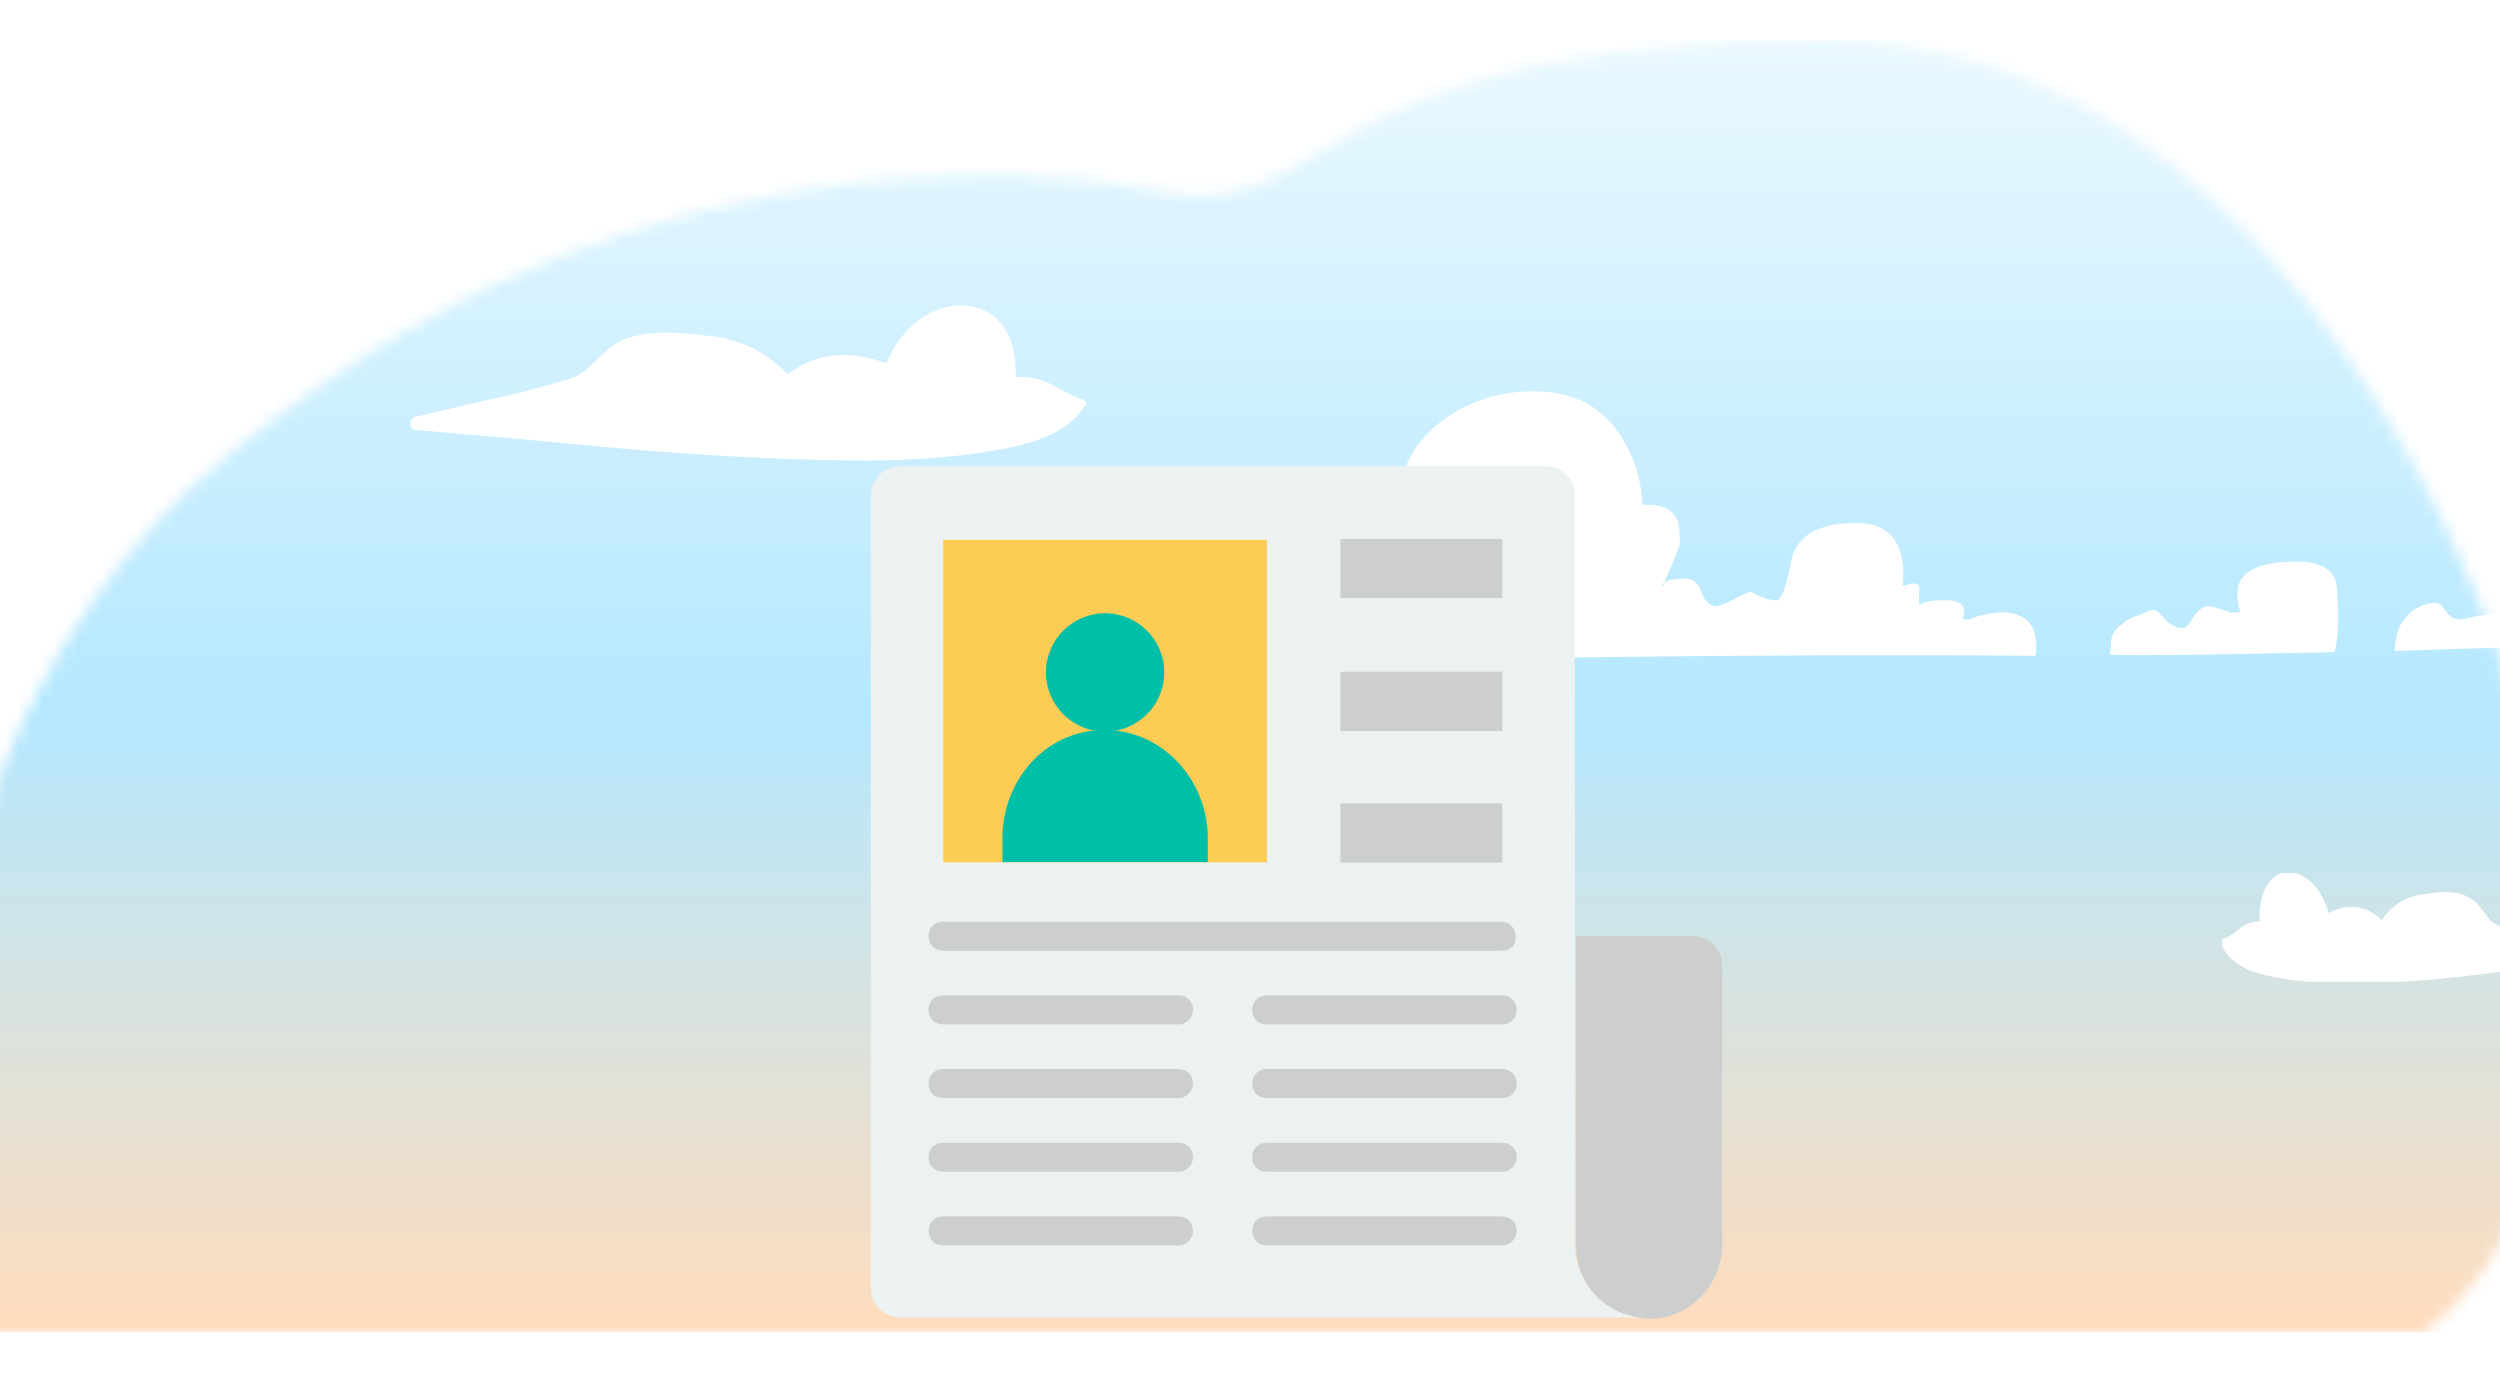
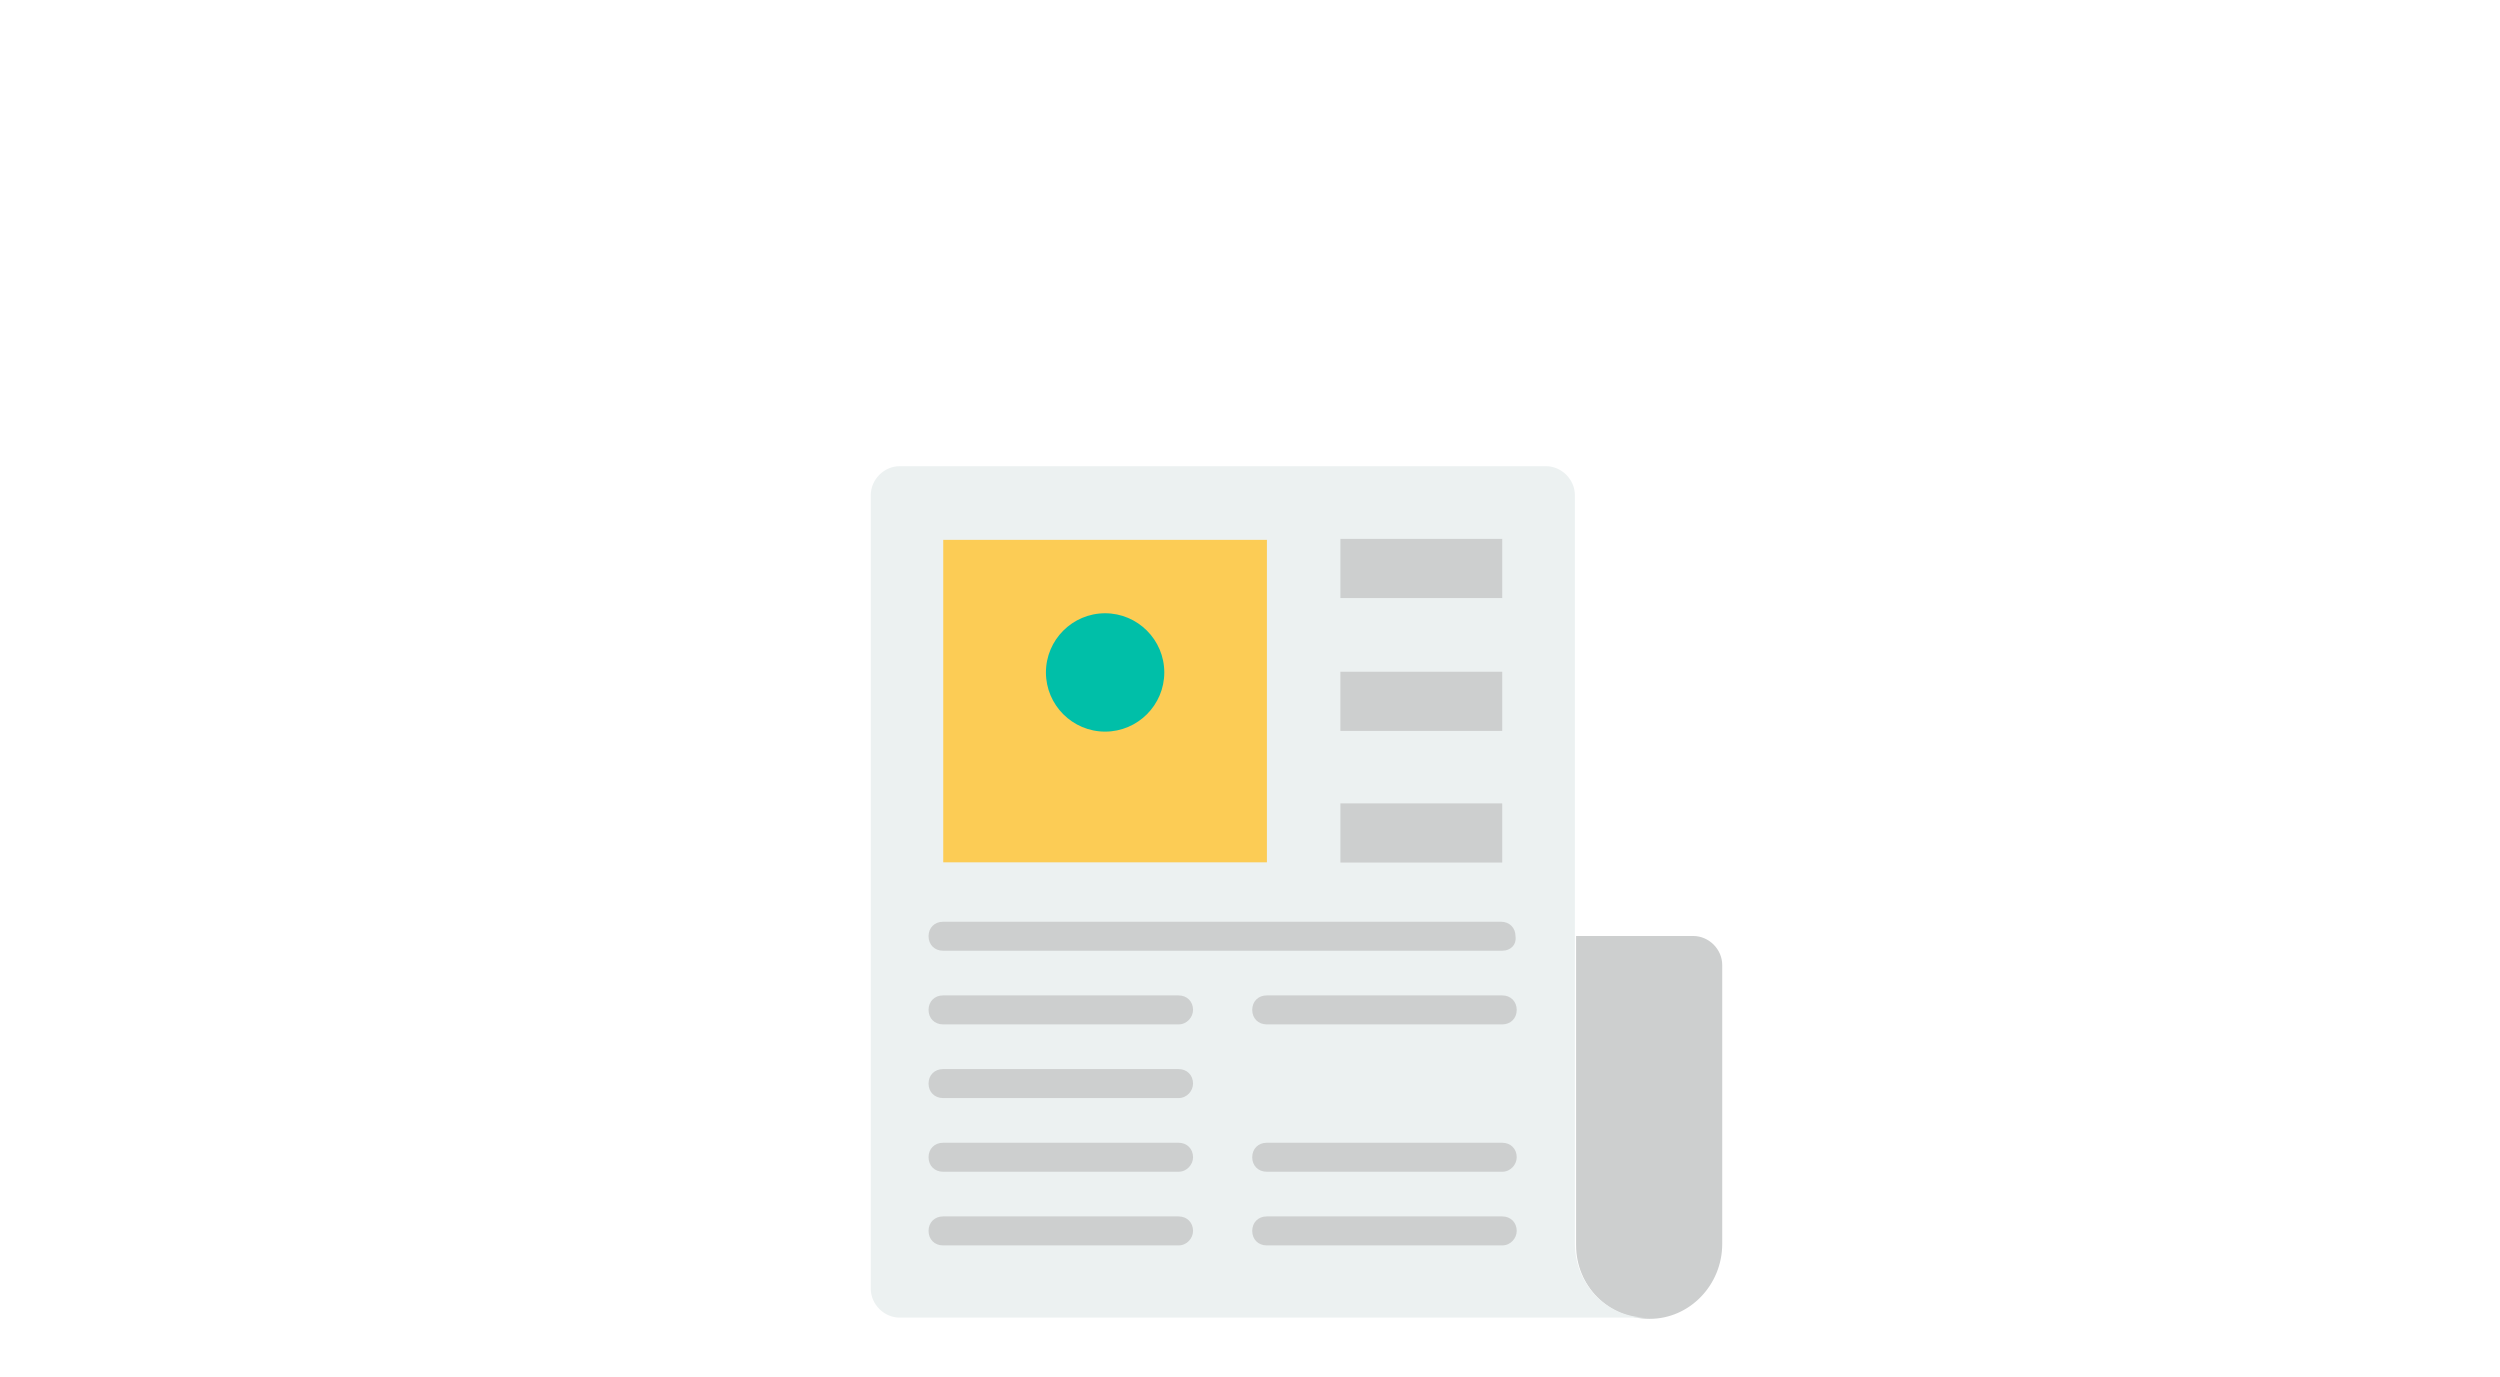
<svg xmlns="http://www.w3.org/2000/svg" xmlns:xlink="http://www.w3.org/1999/xlink" version="1.1" id="Layer_1" x="0px" y="0px" viewBox="0 0 207 114" style="enable-background:new 0 0 207 114;" xml:space="preserve">
  <style type="text/css">
	.st0{fill:#D9D9D9;filter:url(#Adobe_OpacityMaskFilter);}
	.st1{mask:url(#mask0_7272_27365_2_);}
	.st2{fill:url(#SVGID_1_);}
	.st3{clip-path:url(#SVGID_3_);}
	.st4{fill:#FFFFFF;}
	.st5{clip-path:url(#SVGID_5_);}
	.st6{clip-path:url(#SVGID_7_);}
	.st7{fill:#CDCFCF;}
	.st8{fill:#ECF1F1;}
	.st9{fill:#FCCC55;}
	.st10{fill:#00BFA8;}
</style>
  <g>
    <defs>
      <filter id="Adobe_OpacityMaskFilter" filterUnits="userSpaceOnUse" x="-6" y="3.3" width="216" height="107">
        <feColorMatrix type="matrix" values="1 0 0 0 0  0 1 0 0 0  0 0 1 0 0  0 0 0 1 0" />
      </filter>
    </defs>
    <mask maskUnits="userSpaceOnUse" x="-6" y="3.3" width="216" height="107" id="mask0_7272_27365_2_">
-       <path class="st0" d="M-6,97.8c0-23,7.4-46,25.2-60.4c5.1-4.1,10.6-8,16.3-11.1c22-12,46-13.5,60.5-10.5s11.5-12.5,55-12.5    c31,0,47.8,30.5,54.9,48C209,59.1,210,67.5,210,76v15.3c0,13.3-10.7,24-24,24H10c-8.8,0-16-7.2-16-16V97.8z" />
-     </mask>
+       </mask>
    <g class="st1">
      <linearGradient id="SVGID_1_" gradientUnits="userSpaceOnUse" x1="101.987" y1="113.708" x2="101.987" y2="3.736" gradientTransform="matrix(1 0 0 -1 0 114)">
        <stop offset="0" style="stop-color:#EDF9FF" />
        <stop offset="0.536" style="stop-color:#B5E8FF" />
        <stop offset="1" style="stop-color:#FFDCBC" />
      </linearGradient>
      <rect x="-6" y="3.3" class="st2" width="216" height="107" />
    </g>
    <g>
      <defs>
        <rect id="SVGID_2_" x="86" y="32.3" width="122" height="23" />
      </defs>
      <clipPath id="SVGID_3_">
        <use xlink:href="#SVGID_2_" style="overflow:visible;" />
      </clipPath>
      <g class="st3">
        <path class="st4" d="M109.8,45.3c-0.1,0.1-0.2,0.1-0.3,0.2c0-0.1,0-0.3-0.1-0.4c-0.7-1.7-1.7-2.5-2.9-2.5c-1.4,0-2.8,0.5-4.1,1.4     c-1.4,0.9-2,2-2,3.2c0,0.6,0.1,1.3,0.3,2.3c0,0.4-0.2,0.8-0.6,1.2c-0.4,0.4-0.8,0.6-1.2,0.6c-0.6,0-1.1-0.1-1.3-0.4     c-0.2-0.3-0.6-0.5-1.2-0.5c-0.4,0-1.1,0.4-2,1.3c-1.1,0.9-1.7,1.3-1.9,1.3c-0.6-0.5-1.4-0.7-2.4-0.7c-1,0-1.9,0.3-2.8,0.9     C86.4,53.8,86,54.4,86,55v0.3c32.5-0.8,60.1-1.2,82.5-1c0.1-0.2,0.1-0.5,0.1-0.8c0-1.9-1-2.8-2.9-2.8c-1.2,0.1-2.1,0.3-2.6,0.6     h-0.6c0.1-0.4,0.2-0.7,0.1-0.9c-0.1-0.5-0.6-0.7-1.6-0.7c-0.9,0-1.6,0.1-2.1,0.4v-1.1c0.1-0.5-0.1-0.7-0.6-0.7     c-0.1,0-0.3,0.1-0.6,0.2c-0.1,0-0.1,0-0.2,0c0.1-0.1,0.1-0.5,0.1-0.9c0-2.8-1.3-4.3-3.9-4.3c-3.2,0-5,1.1-5.4,3.2     c-0.4,2.1-0.8,3.2-1.2,3.2c-0.4,0-0.8-0.1-1.3-0.3c-0.5-0.2-0.8-0.4-0.8-0.4c-0.2,0-0.6,0.2-1.4,0.6c-0.8,0.4-1.3,0.6-1.6,0.6     c-0.4,0-0.8-0.4-1.1-1.1c-0.2-0.8-0.7-1.2-1.5-1.2c-0.7,0-1.2,0.1-1.6,0.3c0,0.1,0,0.1,0,0.2l-0.3,0.2c0.1-0.1,0.2-0.3,0.3-0.4     c0.9-2,1.3-3.1,1.3-3.2c0-0.9-0.1-1.5-0.2-1.9c-0.4-0.9-1.2-1.3-2.6-1.3H136c-0.1-2.1-0.7-4-1.8-5.7c-1.6-2.5-4-3.7-7.2-3.7     c-3,0-5.6,0.9-7.8,2.6c-2.3,1.8-3.4,4.1-3.4,7c0,1.2,0.1,2.4,0.4,3.7h-0.1c-0.2-0.4-0.4-0.7-0.6-0.9c-0.4-0.4-1-0.6-1.7-0.6     C112.4,43.9,111,44.4,109.8,45.3 M193.6,51c0-1.5-0.1-2.5-0.2-2.9c-0.4-1.1-1.5-1.6-3.2-1.6c-2.7,0-4.3,0.6-4.8,1.8     c-0.2,0.6-0.2,1.4,0.1,2.4h-0.9c-0.8-0.3-1.4-0.5-1.8-0.5c-0.4,0-0.8,0.3-1.2,0.9c-0.3,0.6-0.6,0.9-0.9,0.9     c-0.4,0-0.9-0.2-1.4-0.7c-0.5-0.6-0.8-0.8-0.9-0.8c-0.2,0-0.6,0.1-1.2,0.4c-0.7,0.2-1.2,0.5-1.5,0.8c-0.6,0.4-0.9,0.9-0.9,1.5     c0,0.5-0.1,0.8-0.1,1c2.7,0.1,8.9,0,18.6-0.2C193.5,53.3,193.6,52.3,193.6,51 M201.7,49.9c-0.7,0-1.5,0.3-2.1,0.8     c-0.9,0.8-1.3,1.8-1.3,3.2c2.9-0.1,6.1-0.2,9.5-0.3c0.2-0.5,0.3-0.9,0.3-1.1c0-1.1-0.6-1.7-1.8-1.7c-1.7,0.3-2.5,0.5-2.6,0.5     c-0.4,0-0.8-0.2-1.1-0.6C202.2,50.2,202,49.9,201.7,49.9L201.7,49.9z" />
      </g>
    </g>
    <g>
      <defs>
-         <rect id="SVGID_4_" x="34" y="25.3" width="56" height="13" />
-       </defs>
+         </defs>
      <clipPath id="SVGID_5_">
        <use xlink:href="#SVGID_4_" style="overflow:visible;" />
      </clipPath>
      <g class="st5">
-         <path class="st4" d="M89.7,33.1c-1-0.3-1.9-0.9-2.9-1.4c-0.9-0.4-1.7-0.5-2.7-0.5c0.1-2.9-1.1-5.8-4.4-5.9     c-2.9-0.1-5.3,2.2-6.3,4.8c-2.8-1.1-5.8-1-8.2,0.9c-1.6-1.7-3.5-2.7-5.8-3.1c-2.4-0.3-5.4-0.7-7.7,0.2c-1.5,0.6-2.2,1.8-3.4,2.7     c-0.8,0.6-2,0.8-3,1.1c-1.4,0.4-2.9,0.8-4.4,1.1c-2.2,0.5-4.3,1-6.5,1.5c-0.5,0.1-0.6,0.9-0.1,1.1l0,0c1.6,0.1,3.2,0.3,4.8,0.4     c4.8,0.4,9.5,0.9,14.3,1.3c5.1,0.4,10.2,0.7,15.3,0.8c4.3,0.1,8.7,0,13-0.7c2.7-0.4,6.6-1.2,8.1-3.8     C90.1,33.5,89.9,33.2,89.7,33.1L89.7,33.1z" />
-       </g>
+         </g>
    </g>
    <g>
      <defs>
        <rect id="SVGID_6_" x="184" y="72.3" width="30" height="9" />
      </defs>
      <clipPath id="SVGID_7_">
        <use xlink:href="#SVGID_6_" style="overflow:visible;" />
      </clipPath>
      <g class="st6">
        <path class="st4" d="M184.2,77.7c0.6-0.2,1-0.7,1.5-1c0.5-0.3,0.9-0.4,1.4-0.4c-0.1-2,0.6-4,2.3-4.1c1.6,0,2.9,1.5,3.4,3.4     c1.5-0.8,3.1-0.7,4.4,0.6c0.8-1.2,1.9-1.9,3.1-2.1c1.3-0.2,2.9-0.5,4.1,0.2c0.8,0.4,1.2,1.2,1.8,1.9c0.4,0.4,1.1,0.6,1.6,0.8     c0.8,0.3,1.6,0.5,2.3,0.8c1.2,0.4,2.3,0.7,3.5,1.1c0.3,0.1,0.3,0.6,0.1,0.8l0,0c-0.9,0.1-1.7,0.2-2.6,0.3     c-2.5,0.3-5.1,0.6-7.6,0.9c-2.7,0.3-5.5,0.5-8.2,0.5c-2.3,0-4.7,0-7-0.5c-1.5-0.3-3.5-0.8-4.4-2.7     C183.9,77.9,184,77.7,184.2,77.7L184.2,77.7z" />
      </g>
    </g>
    <g>
      <path id="Path_1_1_" class="st7" d="M136.6,109.2L136.6,109.2c-3.4,0-6.1-2.7-6.1-6.1V77.5h9.7c1.3,0,2.4,1.1,2.4,2.4l0,0v23.1    C142.6,106.4,139.9,109.2,136.6,109.2C136.6,109.2,136.6,109.2,136.6,109.2" />
      <path id="Path_2_1_" class="st8" d="M130.4,103.1V41c0-1.3-1.1-2.4-2.4-2.4H74.5c-1.3,0-2.4,1.1-2.4,2.4l0,0v65.7    c0,1.3,1.1,2.4,2.4,2.4h62.1C133.2,109.2,130.5,106.5,130.4,103.1L130.4,103.1" />
      <path id="Path_3_1_" class="st9" d="M78.1,71.4h26.8V44.7H78.1V71.4z" />
      <g id="Group_1" transform="translate(31.003 34.478)">
-         <path id="Path_4_1_" class="st10" d="M69,34.9c0-4.4-3.2-8.4-7.7-8.9c-0.3,0-0.5,0-0.8,0c-0.3,0-0.5,0-0.8,0     c-4.5,0.4-7.7,4.4-7.7,8.9v2H69V34.9z" />
        <path id="Path_5_1_" class="st10" d="M65.4,21.2c0,2.7-2.2,4.9-4.9,4.9s-4.9-2.2-4.9-4.9s2.2-4.9,4.9-4.9l0,0l0,0     C63.2,16.3,65.4,18.5,65.4,21.2L65.4,21.2" />
      </g>
      <g id="Group_2" transform="translate(13.784 17.22)">
        <path id="Path_6_1_" class="st7" d="M97.2,32.3h13.4v-4.9H97.2V32.3z" />
        <path id="Path_7" class="st7" d="M97.2,43.3h13.4v-4.9H97.2V43.3z" />
        <path id="Path_8" class="st7" d="M97.2,54.2h13.4v-4.9H97.2V54.2z" />
        <path id="Path_9" class="st7" d="M110.6,61.5H64.3c-0.7,0-1.2-0.5-1.2-1.2s0.5-1.2,1.2-1.2h46.2c0.7,0,1.2,0.5,1.2,1.2     c0,0,0,0,0,0C111.8,61,111.3,61.5,110.6,61.5C110.6,61.5,110.6,61.5,110.6,61.5L110.6,61.5" />
        <path id="Path_10" class="st7" d="M83.8,67.6H64.3c-0.7,0-1.2-0.5-1.2-1.2c0-0.7,0.5-1.2,1.2-1.2h19.5c0.7,0,1.2,0.5,1.2,1.2     C85,67,84.5,67.6,83.8,67.6C83.9,67.6,83.8,67.6,83.8,67.6" />
        <path id="Path_11" class="st7" d="M110.6,67.6H91.1c-0.7,0-1.2-0.5-1.2-1.2c0-0.7,0.5-1.2,1.2-1.2l0,0h19.5     c0.7,0,1.2,0.5,1.2,1.2C111.8,67.1,111.3,67.6,110.6,67.6C110.6,67.6,110.6,67.6,110.6,67.6" />
        <path id="Path_12" class="st7" d="M83.8,73.7H64.3c-0.7,0-1.2-0.5-1.2-1.2s0.5-1.2,1.2-1.2h19.5c0.7,0,1.2,0.5,1.2,1.2     C85,73.1,84.5,73.7,83.8,73.7C83.9,73.7,83.8,73.7,83.8,73.7" />
-         <path id="Path_13" class="st7" d="M110.6,73.7H91.1c-0.7,0-1.2-0.5-1.2-1.2s0.5-1.2,1.2-1.2l0,0h19.5c0.7,0,1.2,0.5,1.2,1.2     C111.8,73.2,111.3,73.7,110.6,73.7C110.6,73.7,110.6,73.7,110.6,73.7" />
        <path id="Path_14" class="st7" d="M83.8,79.8H64.3c-0.7,0-1.2-0.5-1.2-1.2c0-0.7,0.5-1.2,1.2-1.2h19.5c0.7,0,1.2,0.5,1.2,1.2     C85,79.2,84.5,79.8,83.8,79.8C83.9,79.8,83.8,79.8,83.8,79.8" />
        <path id="Path_15" class="st7" d="M110.6,79.8H91.1c-0.7,0-1.2-0.5-1.2-1.2c0-0.7,0.5-1.2,1.2-1.2l0,0h19.5     c0.7,0,1.2,0.5,1.2,1.2C111.8,79.2,111.3,79.8,110.6,79.8C110.6,79.8,110.6,79.8,110.6,79.8" />
        <path id="Path_16" class="st7" d="M83.8,85.9H64.3c-0.7,0-1.2-0.5-1.2-1.2s0.5-1.2,1.2-1.2h19.5c0.7,0,1.2,0.5,1.2,1.2     C85,85.3,84.5,85.9,83.8,85.9C83.9,85.9,83.8,85.9,83.8,85.9" />
        <path id="Path_17" class="st7" d="M110.6,85.9H91.1c-0.7,0-1.2-0.5-1.2-1.2s0.5-1.2,1.2-1.2l0,0h19.5c0.7,0,1.2,0.5,1.2,1.2     C111.8,85.3,111.3,85.9,110.6,85.9C110.6,85.9,110.6,85.9,110.6,85.9" />
      </g>
    </g>
  </g>
</svg>